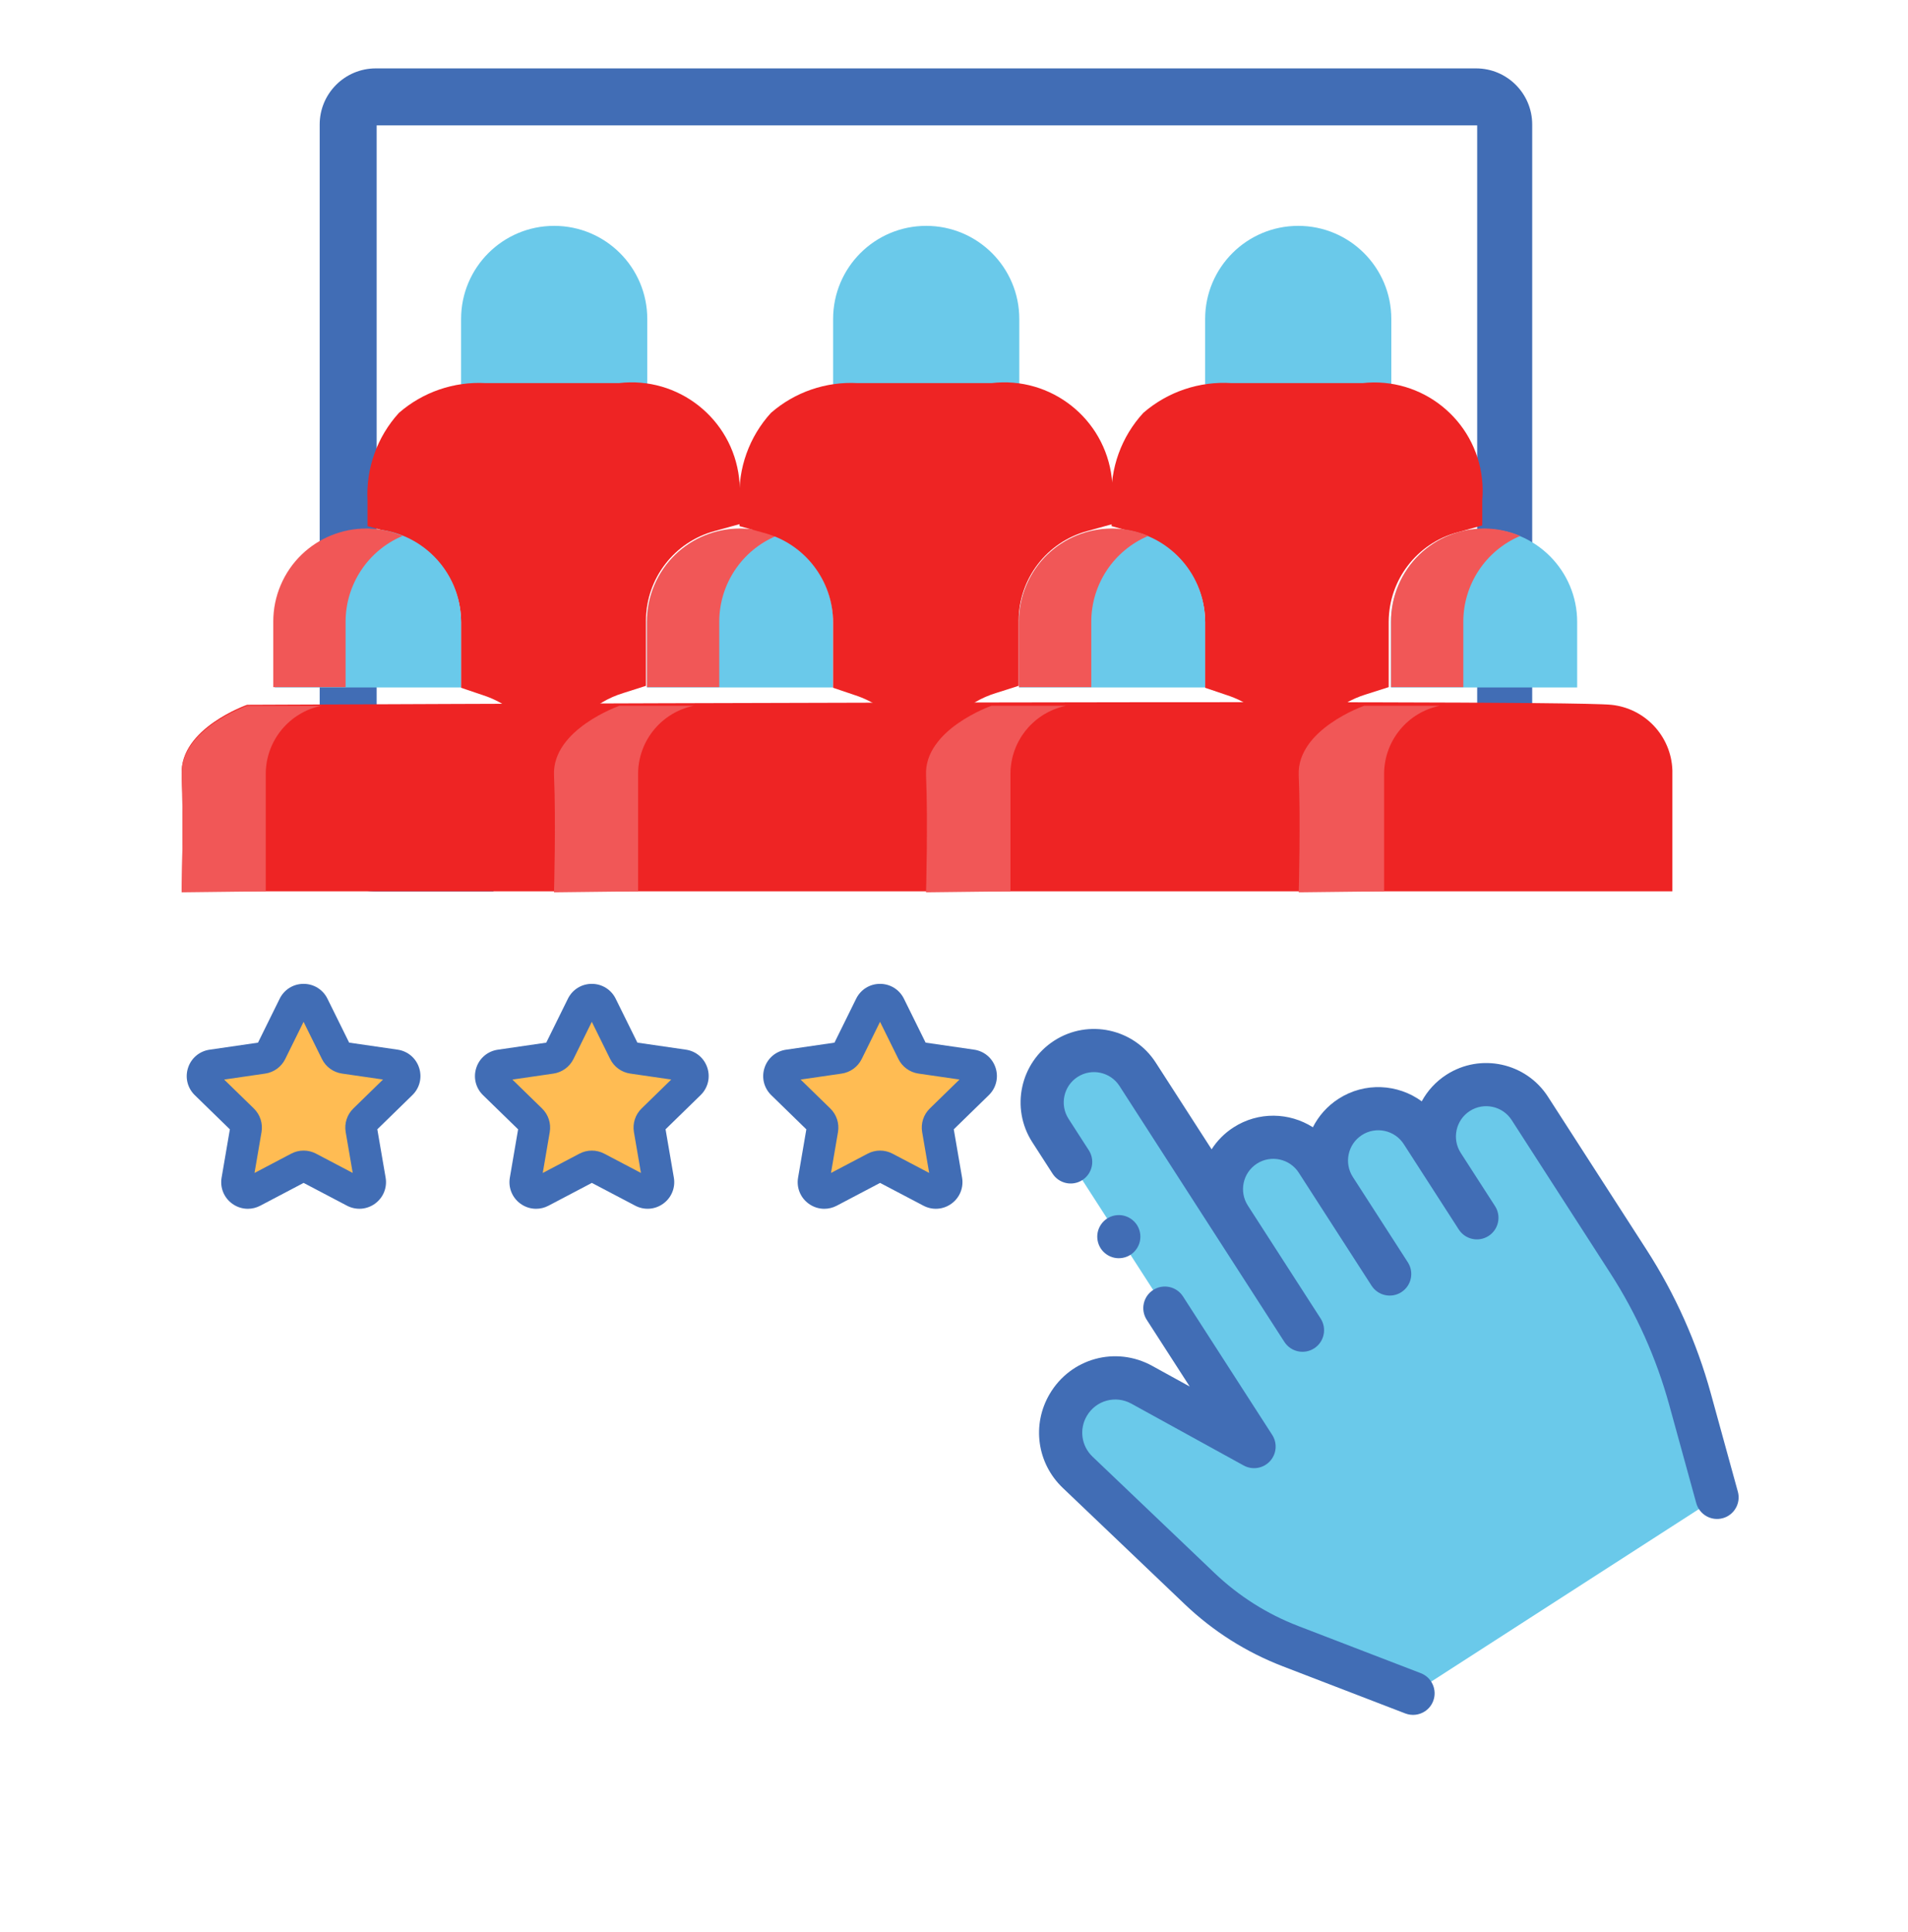
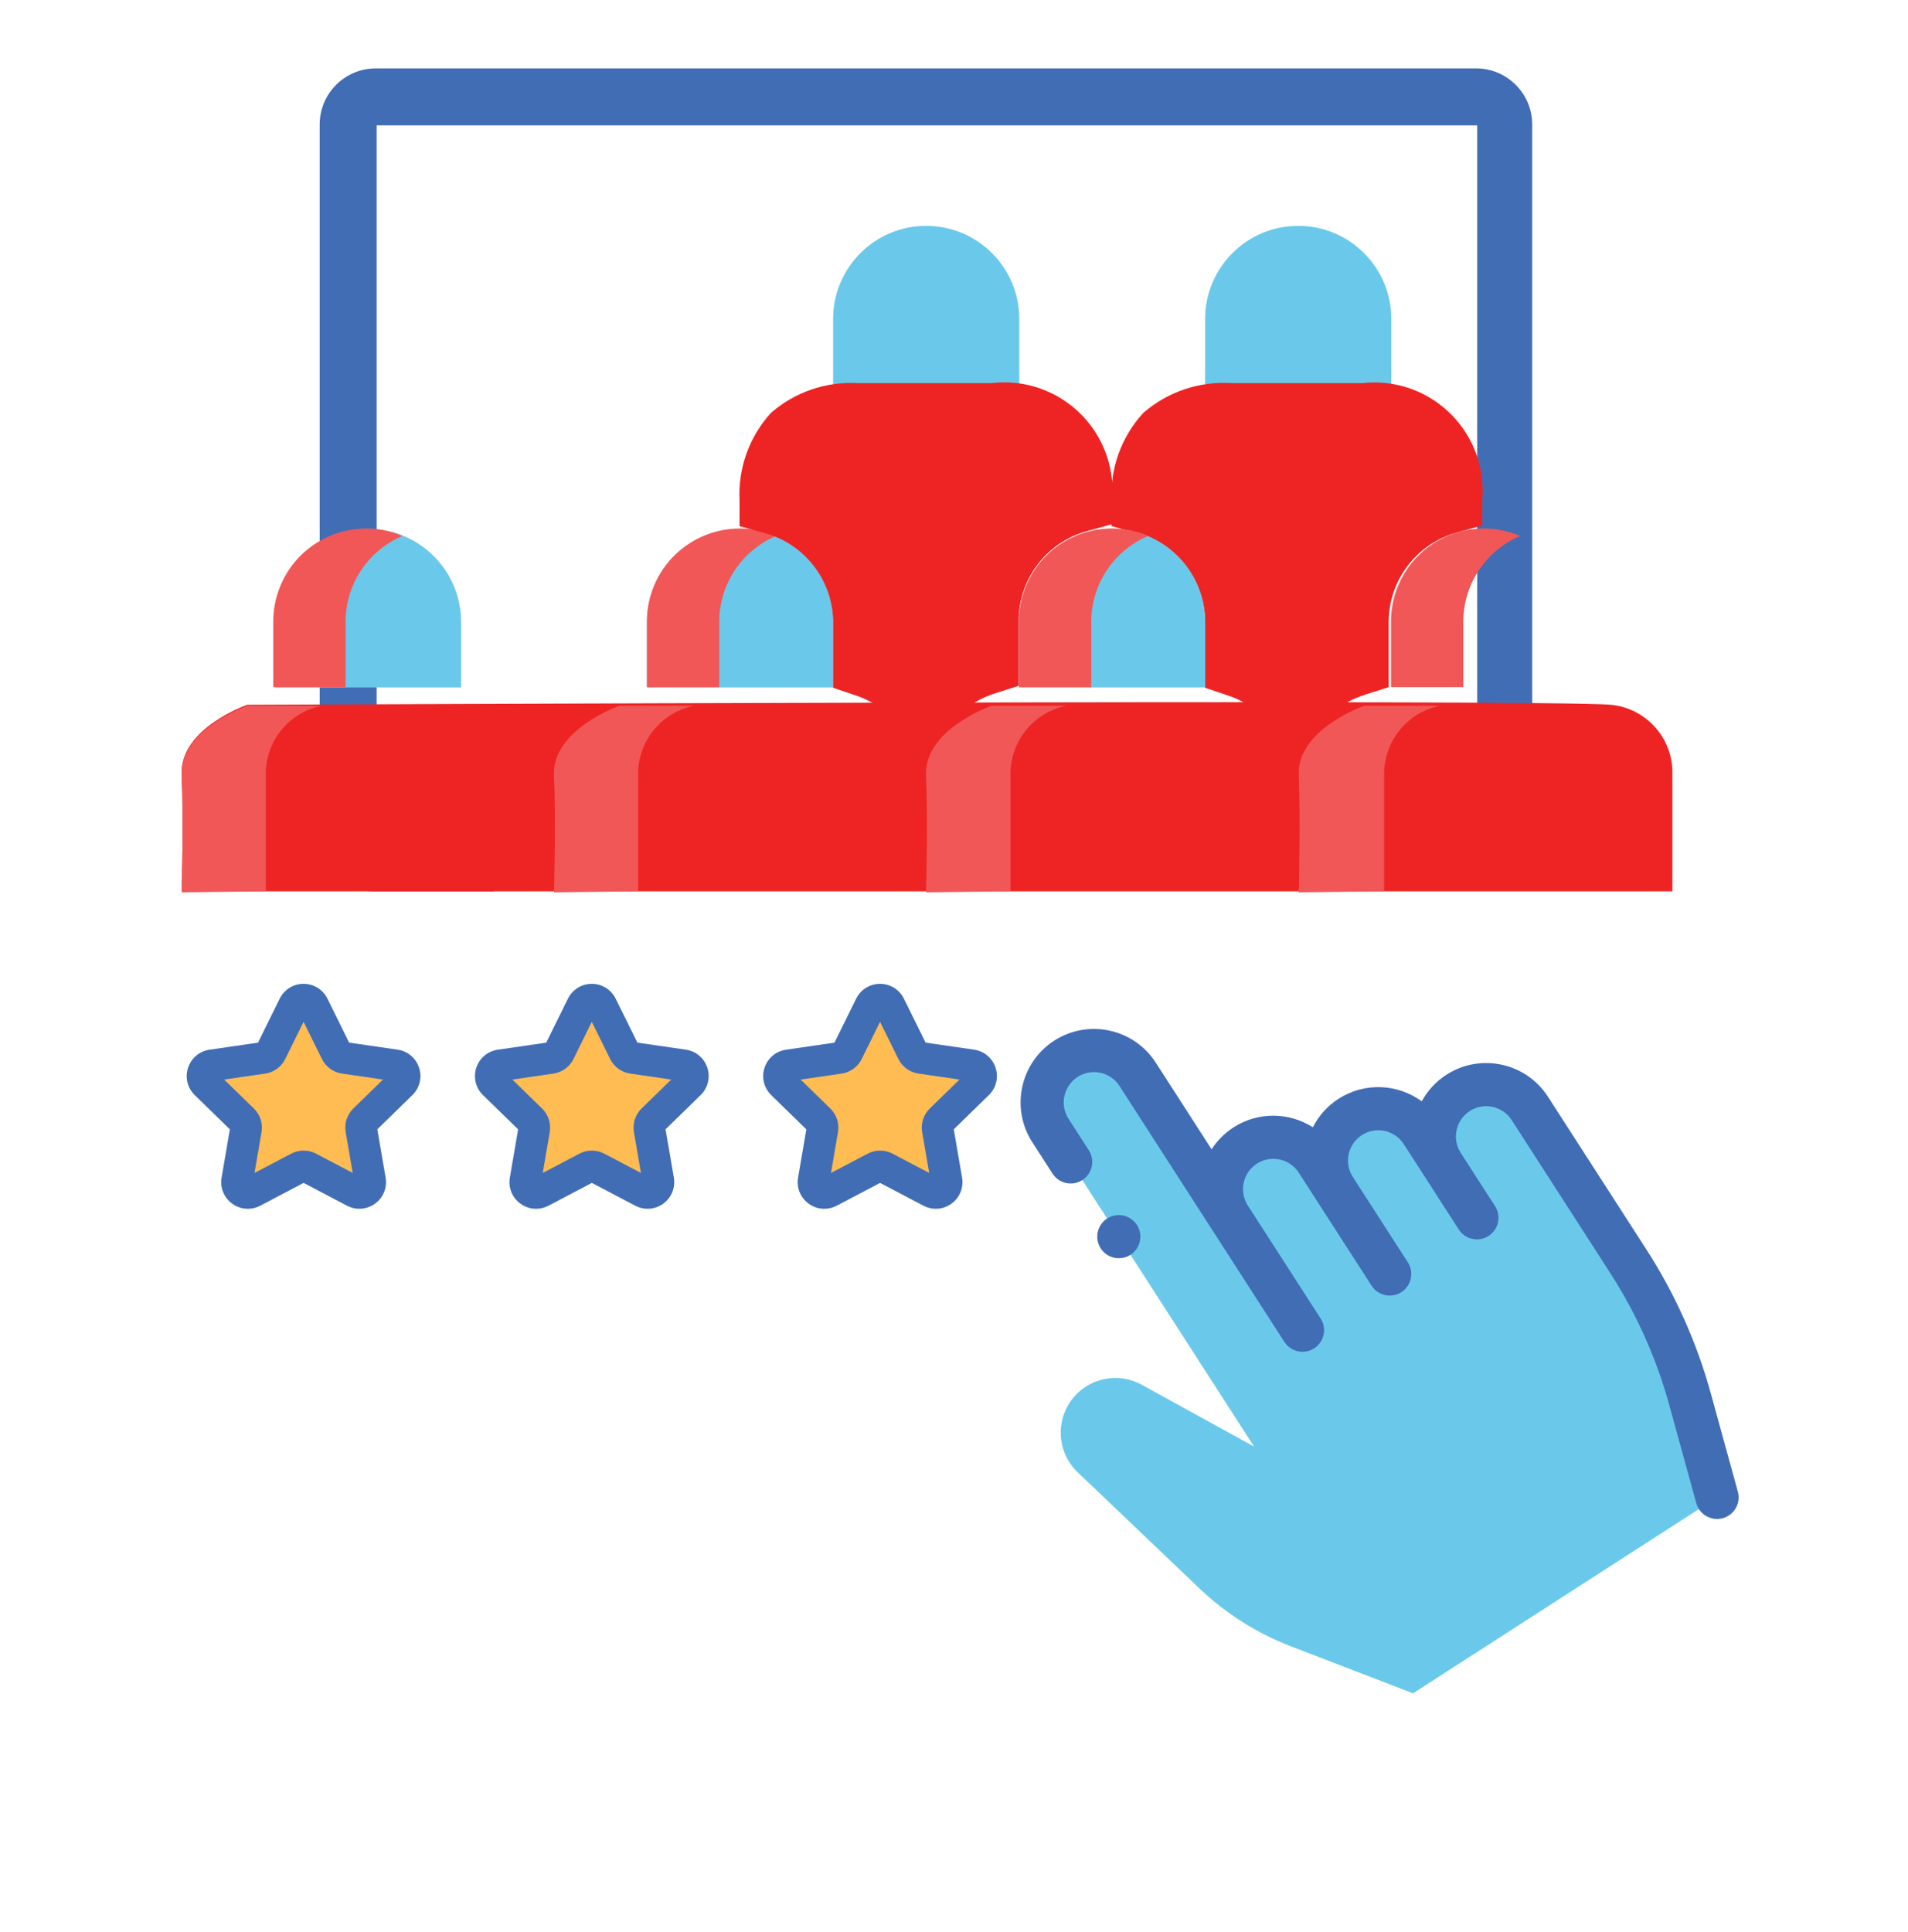
<svg xmlns="http://www.w3.org/2000/svg" version="1.1" id="Layer_1" x="0px" y="0px" width="407.692px" height="412.82px" viewBox="0 0 407.692 412.82" enable-background="new 0 0 407.692 412.82" xml:space="preserve">
  <path fill="#416DB5" d="M315.399,14.611H80.303c-6.625,0-11.995,5.37-11.995,11.995v151.853c0,6.625,5.37,11.995,11.995,11.995  h25.137c-0.017-0.394-0.061-0.781-0.061-1.179c0-2.51,0.375-4.94,1.029-7.263c-0.099-0.935-0.151-1.883-0.151-2.841  c0-0.048,0.007-0.095,0.007-0.144l-25.782-0.568V26.785h235.156v151.673h-26.535c-0.006,0.066-0.009,0.134-0.016,0.199  c-0.023,0.246-0.05,0.493-0.074,0.74c0.429,1.915,0.672,3.894,0.672,5.924c0,1.556-0.165,3.076-0.42,4.569  c0.315,0.122,0.629,0.249,0.942,0.384h25.191c6.625,0,11.995-5.37,11.995-11.995V26.605  C327.394,19.98,322.024,14.611,315.399,14.611z" />
  <path fill="#EE2424" d="M38.816,190.423h318.53v-25.868c-0.243-7.276-5.83-13.252-13.074-13.983c-12.655-1.258-291.473,0-291.473,0  s-14.402,5.034-13.983,14.822S38.816,190.422,38.816,190.423L38.816,190.423z" />
  <g>
    <path fill="#F15757" d="M56.784,190.423v-25.309c0.119-6.97,5.057-12.926,11.885-14.332H52.799c0,0-14.402,5.034-13.983,14.822   c0.419,9.788,0,25.029,0,25.029L56.784,190.423z" />
    <path fill="#F15757" d="M136.347,190.423v-25.309c0.119-6.97,5.057-12.926,11.885-14.332h-15.871c0,0-14.402,5.034-13.983,14.822   c0.419,9.788,0,25.029,0,25.029L136.347,190.423z" />
    <path fill="#F15757" d="M215.909,190.423v-25.309c0.119-6.97,5.057-12.926,11.885-14.332h-15.94c0,0-14.402,5.034-13.983,14.822   c0.419,9.788,0,25.029,0,25.029L215.909,190.423z" />
    <path fill="#F15757" d="M295.751,190.423v-25.309c0.119-6.97,5.057-12.926,11.885-14.332h-16.15c0,0-14.402,5.034-13.983,14.822   s0,25.029,0,25.029L295.751,190.423z" />
  </g>
  <g>
    <path fill="#6AC9EA" d="M178.016,82.126V68.143c0-10.985,8.905-19.891,19.891-19.891c10.985,0,19.891,8.905,19.891,19.891v13.983   H178.016z" />
-     <path fill="#6AC9EA" d="M98.523,82.126V68.143c0-10.985,8.905-19.891,19.891-19.891s19.891,8.905,19.891,19.891v13.983H98.523z" />
  </g>
-   <path fill="#EE2424" d="M112.855,155.046c-2.52-3.023-5.839-5.276-9.578-6.502l-4.754-1.608v-13.983  c-0.038-8.943-6.048-16.757-14.682-19.087l-5.313-1.468v-5.453c-0.351-6.891,2.065-13.637,6.712-18.737  c5.111-4.454,11.759-6.737,18.527-6.362h28.455c12.692-1.501,24.199,7.57,25.701,20.262c0.173,1.466,0.206,2.945,0.098,4.418v5.453  l-5.314,1.468c-8.634,2.33-14.644,10.144-14.682,19.087v13.983l-4.824,1.538c-3.157,0.953-6.035,2.656-8.39,4.964l-0.489,0.699  l-0.769,1.049l-5.383,6.991L112.855,155.046z" />
  <g>
    <path fill="#6AC9EA" d="M257.508,82.126V68.143c0-10.985,8.905-19.891,19.891-19.891c10.985,0,19.891,8.905,19.891,19.891v13.983   H257.508z" />
    <path fill="#6AC9EA" d="M58.742,146.866v-13.983c0-10.985,8.905-19.891,19.891-19.891s19.891,8.905,19.891,19.891v13.983H58.742z" />
  </g>
  <path fill="#F15757" d="M86.008,114.496c-10.094-4.286-21.75,0.422-26.037,10.516c-1.048,2.467-1.585,5.121-1.579,7.802v13.983  h15.451v-13.983C73.857,124.82,78.646,117.609,86.008,114.496z" />
-   <path fill="#6AC9EA" d="M297.22,146.866v-13.983c0-10.985,8.905-19.891,19.891-19.891c10.985,0,19.891,8.905,19.891,19.891l0,0  v13.983H297.22z" />
  <path fill="#EE2424" d="M271.841,155.046c-2.52-3.023-5.839-5.276-9.578-6.502l-4.754-1.608v-13.983  c-0.038-8.943-6.048-16.757-14.682-19.087l-5.313-1.468v-5.453c-0.34-6.902,2.103-13.652,6.782-18.737  c5.21-4.522,11.993-6.808,18.877-6.362h27.966c12.704-1.397,24.135,7.769,25.533,20.473c0.164,1.49,0.183,2.992,0.056,4.487v5.453  l-5.313,1.468c-8.634,2.33-14.644,10.144-14.682,19.087v13.983l-4.824,1.538c-3.155,0.955-6.034,2.658-8.39,4.964l-0.489,0.699  l-0.769,1.049l-5.383,6.991L271.841,155.046z" />
  <path fill="#6AC9EA" d="M138.234,146.866v-13.983c0-10.985,8.905-19.891,19.891-19.891s19.891,8.905,19.891,19.891v13.983H138.234z" />
  <path fill="#F15757" d="M165.851,114.496c-10.094-4.286-21.75,0.422-26.037,10.516c-1.048,2.467-1.585,5.121-1.579,7.802v13.983  h15.451v-13.983C153.699,124.82,158.489,117.609,165.851,114.496z" />
  <path fill="#EE2424" d="M192.348,155.046c-2.52-3.023-5.839-5.276-9.578-6.502l-4.754-1.608v-13.983  c-0.038-8.943-6.048-16.757-14.682-19.087l-5.313-1.468v-5.453c-0.351-6.891,2.065-13.637,6.712-18.737  c5.111-4.454,11.759-6.737,18.527-6.362h28.595c12.692-1.501,24.199,7.57,25.701,20.262c0.173,1.466,0.206,2.945,0.098,4.418v5.453  l-5.313,1.468c-8.634,2.33-14.644,10.144-14.682,19.087v13.983l-4.824,1.538c-3.157,0.953-6.035,2.656-8.39,4.964l-0.489,0.699  l-0.769,1.049l-5.383,6.991L192.348,155.046z" />
  <path fill="#6AC9EA" d="M217.727,146.866v-13.983c0-10.985,8.905-19.891,19.891-19.891c10.985,0,19.891,8.905,19.891,19.891l0,0  v13.983H217.727z" />
  <g>
    <path fill="#F15757" d="M245.343,114.496c-10.094-4.286-21.75,0.422-26.037,10.516c-1.048,2.467-1.585,5.121-1.579,7.802v13.983   h15.451v-13.983C233.192,124.82,237.981,117.609,245.343,114.496z" />
    <path fill="#F15757" d="M324.836,114.496c-10.094-4.286-21.75,0.422-26.037,10.516c-1.048,2.467-1.585,5.121-1.579,7.802v13.983   h15.451v-13.983C312.685,124.82,317.474,117.609,324.836,114.496z" />
  </g>
  <path fill="#6AC9EA" d="M366.892,319.894l-5.766-20.951c-2.871-10.432-7.314-20.367-13.174-29.462l-21.068-32.693  c-3.316-5.145-10.175-6.629-15.32-3.313l0,0c-5.145,3.316-6.629,10.175-3.313,15.32l7.328,11.371l-8.908-13.822l-2.844-4.414  c-3.316-5.145-10.175-6.629-15.32-3.313l0,0c-5.145,3.316-6.629,10.175-3.313,15.32l2.146,3.33l9.606,14.906l-15.555-24.137  c-3.316-5.145-10.175-6.629-15.32-3.313l0,0c-5.145,3.316-6.629,10.175-3.313,15.32l15.555,24.137l-35.232-54.673  c-3.316-5.145-10.175-6.629-15.32-3.313l0,0c-5.145,3.316-6.629,10.175-3.313,15.32l43.517,67.529l-23.997-13.209  c-5.543-3.051-12.508-1.137-15.713,4.319l0,0c-2.748,4.678-1.915,10.634,2.012,14.378l26.04,24.83  c5.616,5.355,12.235,9.546,19.477,12.333l26.148,10.061L366.892,319.894L366.892,319.894z" />
-   <path fill="#416DB5" d="M246.405,275.588c-2.14,1.379-2.756,4.232-1.378,6.371l9.186,14.255l-8.022-4.416  c-7.785-4.285-17.411-1.64-21.91,6.022c-3.851,6.557-2.698,14.801,2.805,20.049l26.039,24.83  c6.087,5.804,13.154,10.279,21.003,13.299l26.149,10.06c1.428,0.549,2.961,0.341,4.155-0.429c0.793-0.511,1.437-1.27,1.802-2.218  c0.914-2.376-0.271-5.044-2.647-5.957l-26.149-10.061c-6.709-2.581-12.749-6.405-17.951-11.366l-26.04-24.83  c-2.39-2.279-2.891-5.86-1.218-8.707c1.955-3.328,6.134-4.477,9.516-2.616l23.997,13.209c1.849,1.018,4.153,0.649,5.593-0.894  c1.44-1.543,1.648-3.867,0.504-5.641l-19.064-29.583C251.397,274.826,248.545,274.209,246.405,275.588z" />
  <path fill="#416DB5" d="M309.067,229.602c-2.286,1.473-4.061,3.446-5.276,5.683c-5.093-3.727-12.168-4.159-17.781-0.541  c-2.421,1.56-4.266,3.681-5.482,6.082c-5.013-3.195-11.638-3.401-16.954,0.024c-1.94,1.25-3.508,2.861-4.682,4.686l-11.938-18.525  c-4.687-7.273-14.418-9.378-21.691-4.69c-7.274,4.687-9.378,14.418-4.69,21.691l4.328,6.716c1.379,2.14,4.231,2.757,6.371,1.378  c2.14-1.379,2.756-4.232,1.378-6.371l-4.328-6.716c-1.934-3-1.065-7.015,1.935-8.949c3-1.934,7.016-1.065,8.949,1.935l35.232,54.673  c1.379,2.14,4.231,2.757,6.371,1.378s2.756-4.232,1.378-6.371l-15.554-24.137c-1.934-3-1.066-7.015,1.935-8.949  s7.015-1.065,8.949,1.935l15.554,24.137c1.379,2.14,4.231,2.757,6.371,1.378c2.14-1.379,2.756-4.232,1.378-6.371l-11.752-18.236  c-1.934-3.001-1.066-7.015,1.935-8.949s7.015-1.065,8.949,1.935l11.752,18.236c1.379,2.14,4.231,2.757,6.371,1.378  c2.14-1.379,2.756-4.232,1.378-6.371l-7.328-11.371c-1.934-3-1.065-7.015,1.935-8.949c3-1.934,7.015-1.065,8.949,1.935  l21.068,32.693c5.614,8.712,9.855,18.196,12.605,28.188l5.766,20.951c0.676,2.454,3.213,3.897,5.667,3.221  c0.464-0.127,0.891-0.322,1.276-0.569c1.648-1.063,2.493-3.108,1.945-5.098l-5.766-20.951c-2.999-10.896-7.623-21.237-13.744-30.736  l-21.068-32.693C326.071,227.019,316.34,224.914,309.067,229.602z" />
  <path fill="#416DB5" d="M236.567,260.321c-1.019,0.657-1.752,1.715-2.008,2.901c-0.256,1.185-0.027,2.451,0.63,3.471  c0.657,1.019,1.715,1.751,2.9,2.007c1.185,0.256,2.452,0.027,3.471-0.63c1.019-0.657,1.751-1.715,2.007-2.901  c0.257-1.185,0.027-2.452-0.63-3.47c-0.657-1.019-1.715-1.751-2.901-2.008C238.852,259.434,237.586,259.664,236.567,260.321z" />
  <g>
    <path fill="#FFBC53" d="M190.113,214.858l4.883,9.887c0.337,0.682,0.988,1.155,1.741,1.264l10.913,1.583   c1.896,0.275,2.653,2.605,1.282,3.942l-7.894,7.7c-0.545,0.531-0.793,1.296-0.664,2.046l1.867,10.868   c0.324,1.888-1.657,3.328-3.353,2.437l-9.762-5.129c-0.674-0.354-1.478-0.354-2.151,0.001l-9.759,5.134   c-1.695,0.892-3.677-0.547-3.354-2.435l1.861-10.869c0.128-0.75-0.12-1.515-0.665-2.046l-7.898-7.695   c-1.372-1.337-0.616-3.667,1.28-3.942l10.912-1.588c0.753-0.11,1.404-0.583,1.74-1.265l4.878-9.89   C186.815,213.141,189.265,213.14,190.113,214.858z" />
    <path fill="#FFBC53" d="M128.525,214.858l4.883,9.887c0.337,0.682,0.988,1.155,1.741,1.264l10.913,1.583   c1.896,0.275,2.653,2.605,1.282,3.942l-7.895,7.7c-0.545,0.531-0.793,1.296-0.664,2.046l1.867,10.868   c0.324,1.888-1.657,3.328-3.353,2.437l-9.762-5.129c-0.674-0.354-1.478-0.354-2.151,0.001l-9.759,5.134   c-1.695,0.892-3.677-0.547-3.354-2.435l1.861-10.869c0.128-0.75-0.12-1.515-0.665-2.046l-7.898-7.695   c-1.372-1.337-0.616-3.667,1.28-3.942l10.912-1.588c0.753-0.11,1.404-0.583,1.74-1.265l4.878-9.89   C125.227,213.141,127.677,213.14,128.525,214.858z" />
    <path fill="#FFBC53" d="M66.937,214.858l4.883,9.887c0.337,0.682,0.988,1.155,1.741,1.264l10.913,1.583   c1.896,0.275,2.653,2.605,1.282,3.942l-7.895,7.7c-0.545,0.531-0.793,1.296-0.664,2.046l1.867,10.868   c0.324,1.888-1.657,3.328-3.353,2.437l-9.762-5.129c-0.674-0.354-1.478-0.354-2.151,0.001l-9.759,5.134   c-1.695,0.892-3.677-0.547-3.354-2.435l1.861-10.869c0.128-0.75-0.12-1.515-0.665-2.046l-7.898-7.695   c-1.372-1.337-0.616-3.667,1.28-3.942l10.912-1.588c0.753-0.11,1.404-0.583,1.74-1.265l4.878-9.89   C63.639,213.141,66.089,213.14,66.937,214.858z" />
  </g>
  <path fill="#416DB5" d="M212.731,228.119c-0.675-2.076-2.436-3.56-4.596-3.873l-10.356-1.502l-4.634-9.383  c-0.966-1.957-2.922-3.172-5.104-3.172c0,0-0.001,0-0.001,0c-2.183,0-4.139,1.217-5.104,3.175l-4.629,9.385l-10.356,1.508  c-2.16,0.314-3.92,1.799-4.594,3.876c-0.674,2.076-0.121,4.312,1.442,5.835l7.496,7.303l-1.766,10.315  c-0.368,2.151,0.5,4.285,2.266,5.567c0.997,0.725,2.164,1.092,3.339,1.092c0.905,0,1.815-0.218,2.656-0.66l9.261-4.872l9.264,4.868  c1.932,1.016,4.229,0.849,5.994-0.435c1.765-1.283,2.633-3.417,2.263-5.568l-1.772-10.314l7.492-7.306  C212.854,232.431,213.406,230.194,212.731,228.119z M198.677,236.813c-1.342,1.308-1.953,3.192-1.636,5.039l1.5,8.731l-7.842-4.12  c-1.659-0.872-3.64-0.871-5.298,0.001l-7.84,4.125l1.495-8.733c0.316-1.847-0.297-3.73-1.639-5.038l-6.346-6.182l8.767-1.276  c1.854-0.27,3.456-1.435,4.285-3.115l3.919-7.945l3.923,7.943c0.83,1.68,2.432,2.844,4.287,3.113l8.767,1.272L198.677,236.813z" />
  <path fill="#416DB5" d="M110.707,241.269l-1.766,10.315c-0.368,2.151,0.5,4.285,2.266,5.567c0.997,0.725,2.164,1.092,3.339,1.092  c0.905,0,1.815-0.218,2.656-0.66l9.262-4.872l9.264,4.867c1.932,1.016,4.229,0.849,5.994-0.435c1.765-1.283,2.633-3.417,2.263-5.568  l-1.772-10.314l7.492-7.306c1.562-1.524,2.114-3.76,1.439-5.836c-0.675-2.076-2.436-3.56-4.596-3.873l-10.356-1.502l-4.634-9.383  c-0.966-1.957-2.922-3.172-5.104-3.172c0,0-0.001,0-0.002,0c-2.183,0-4.138,1.217-5.104,3.175l-4.629,9.385l-10.356,1.508  c-2.16,0.314-3.92,1.799-4.594,3.876c-0.674,2.076-0.121,4.312,1.442,5.835L110.707,241.269z M118.25,229.36  c1.854-0.27,3.456-1.435,4.285-3.115l3.919-7.945l3.923,7.943c0.829,1.68,2.432,2.844,4.287,3.113l8.767,1.272l-6.342,6.186  c-1.342,1.308-1.953,3.191-1.636,5.039l1.5,8.731l-7.842-4.12c-1.659-0.872-3.641-0.872-5.298,0.001l-7.841,4.125l1.495-8.733  c0.316-1.847-0.297-3.73-1.639-5.038l-6.345-6.182L118.25,229.36z" />
  <path fill="#416DB5" d="M82.396,251.574l-1.772-10.314l7.492-7.306c1.562-1.524,2.114-3.76,1.439-5.836  c-0.675-2.076-2.436-3.56-4.596-3.873l-10.356-1.502l-4.634-9.383c-0.966-1.957-2.922-3.172-5.104-3.172c0,0-0.001,0-0.002,0  c-2.183,0-4.138,1.217-5.104,3.175l-4.629,9.385l-10.356,1.508c-2.16,0.314-3.92,1.799-4.594,3.876s-0.122,4.312,1.442,5.835  l7.496,7.303l-1.766,10.315c-0.368,2.151,0.5,4.285,2.266,5.567c0.998,0.724,2.164,1.092,3.339,1.092  c0.905,0,1.815-0.218,2.656-0.66l9.262-4.872l9.264,4.867c1.932,1.015,4.229,0.848,5.994-0.435  C81.898,255.859,82.765,253.725,82.396,251.574z M75.501,236.812c-1.342,1.308-1.954,3.192-1.636,5.039l1.5,8.731l-7.842-4.12  c-1.659-0.872-3.64-0.872-5.298,0.001l-7.841,4.125l1.495-8.732c0.316-1.847-0.296-3.73-1.639-5.038l-6.345-6.182l8.767-1.276  c1.854-0.27,3.456-1.435,4.285-3.115l3.919-7.945l3.923,7.943c0.829,1.68,2.432,2.844,4.287,3.113l8.768,1.272L75.501,236.812z" />
</svg>